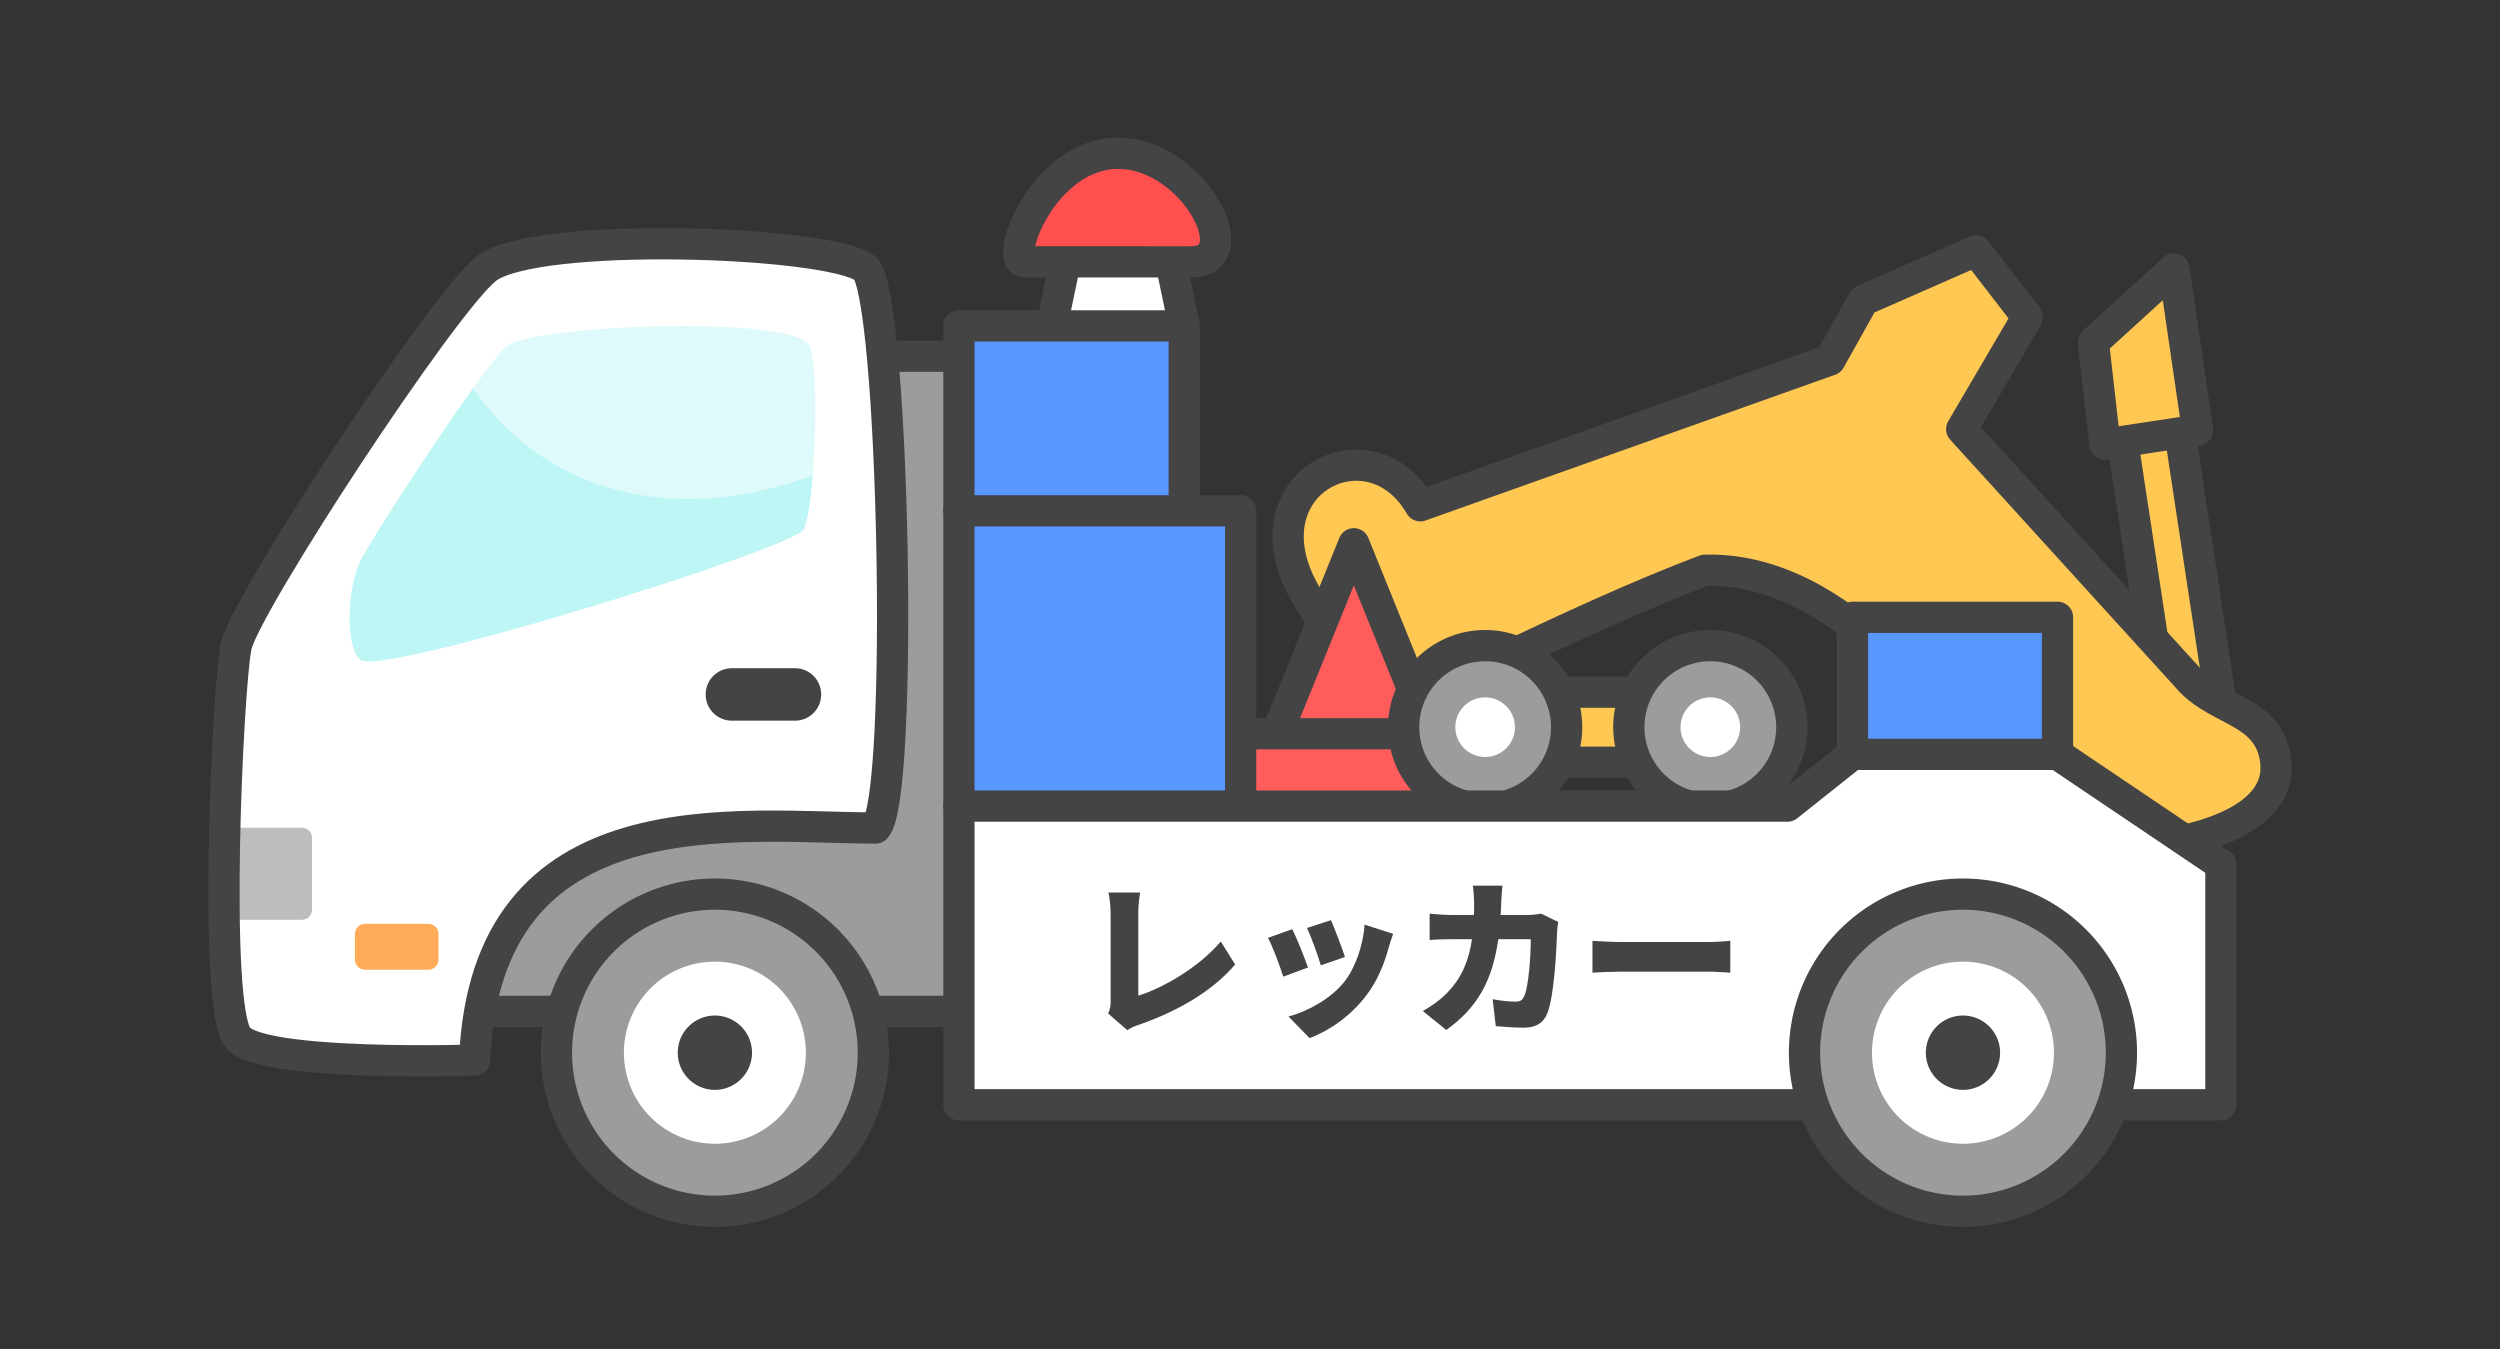
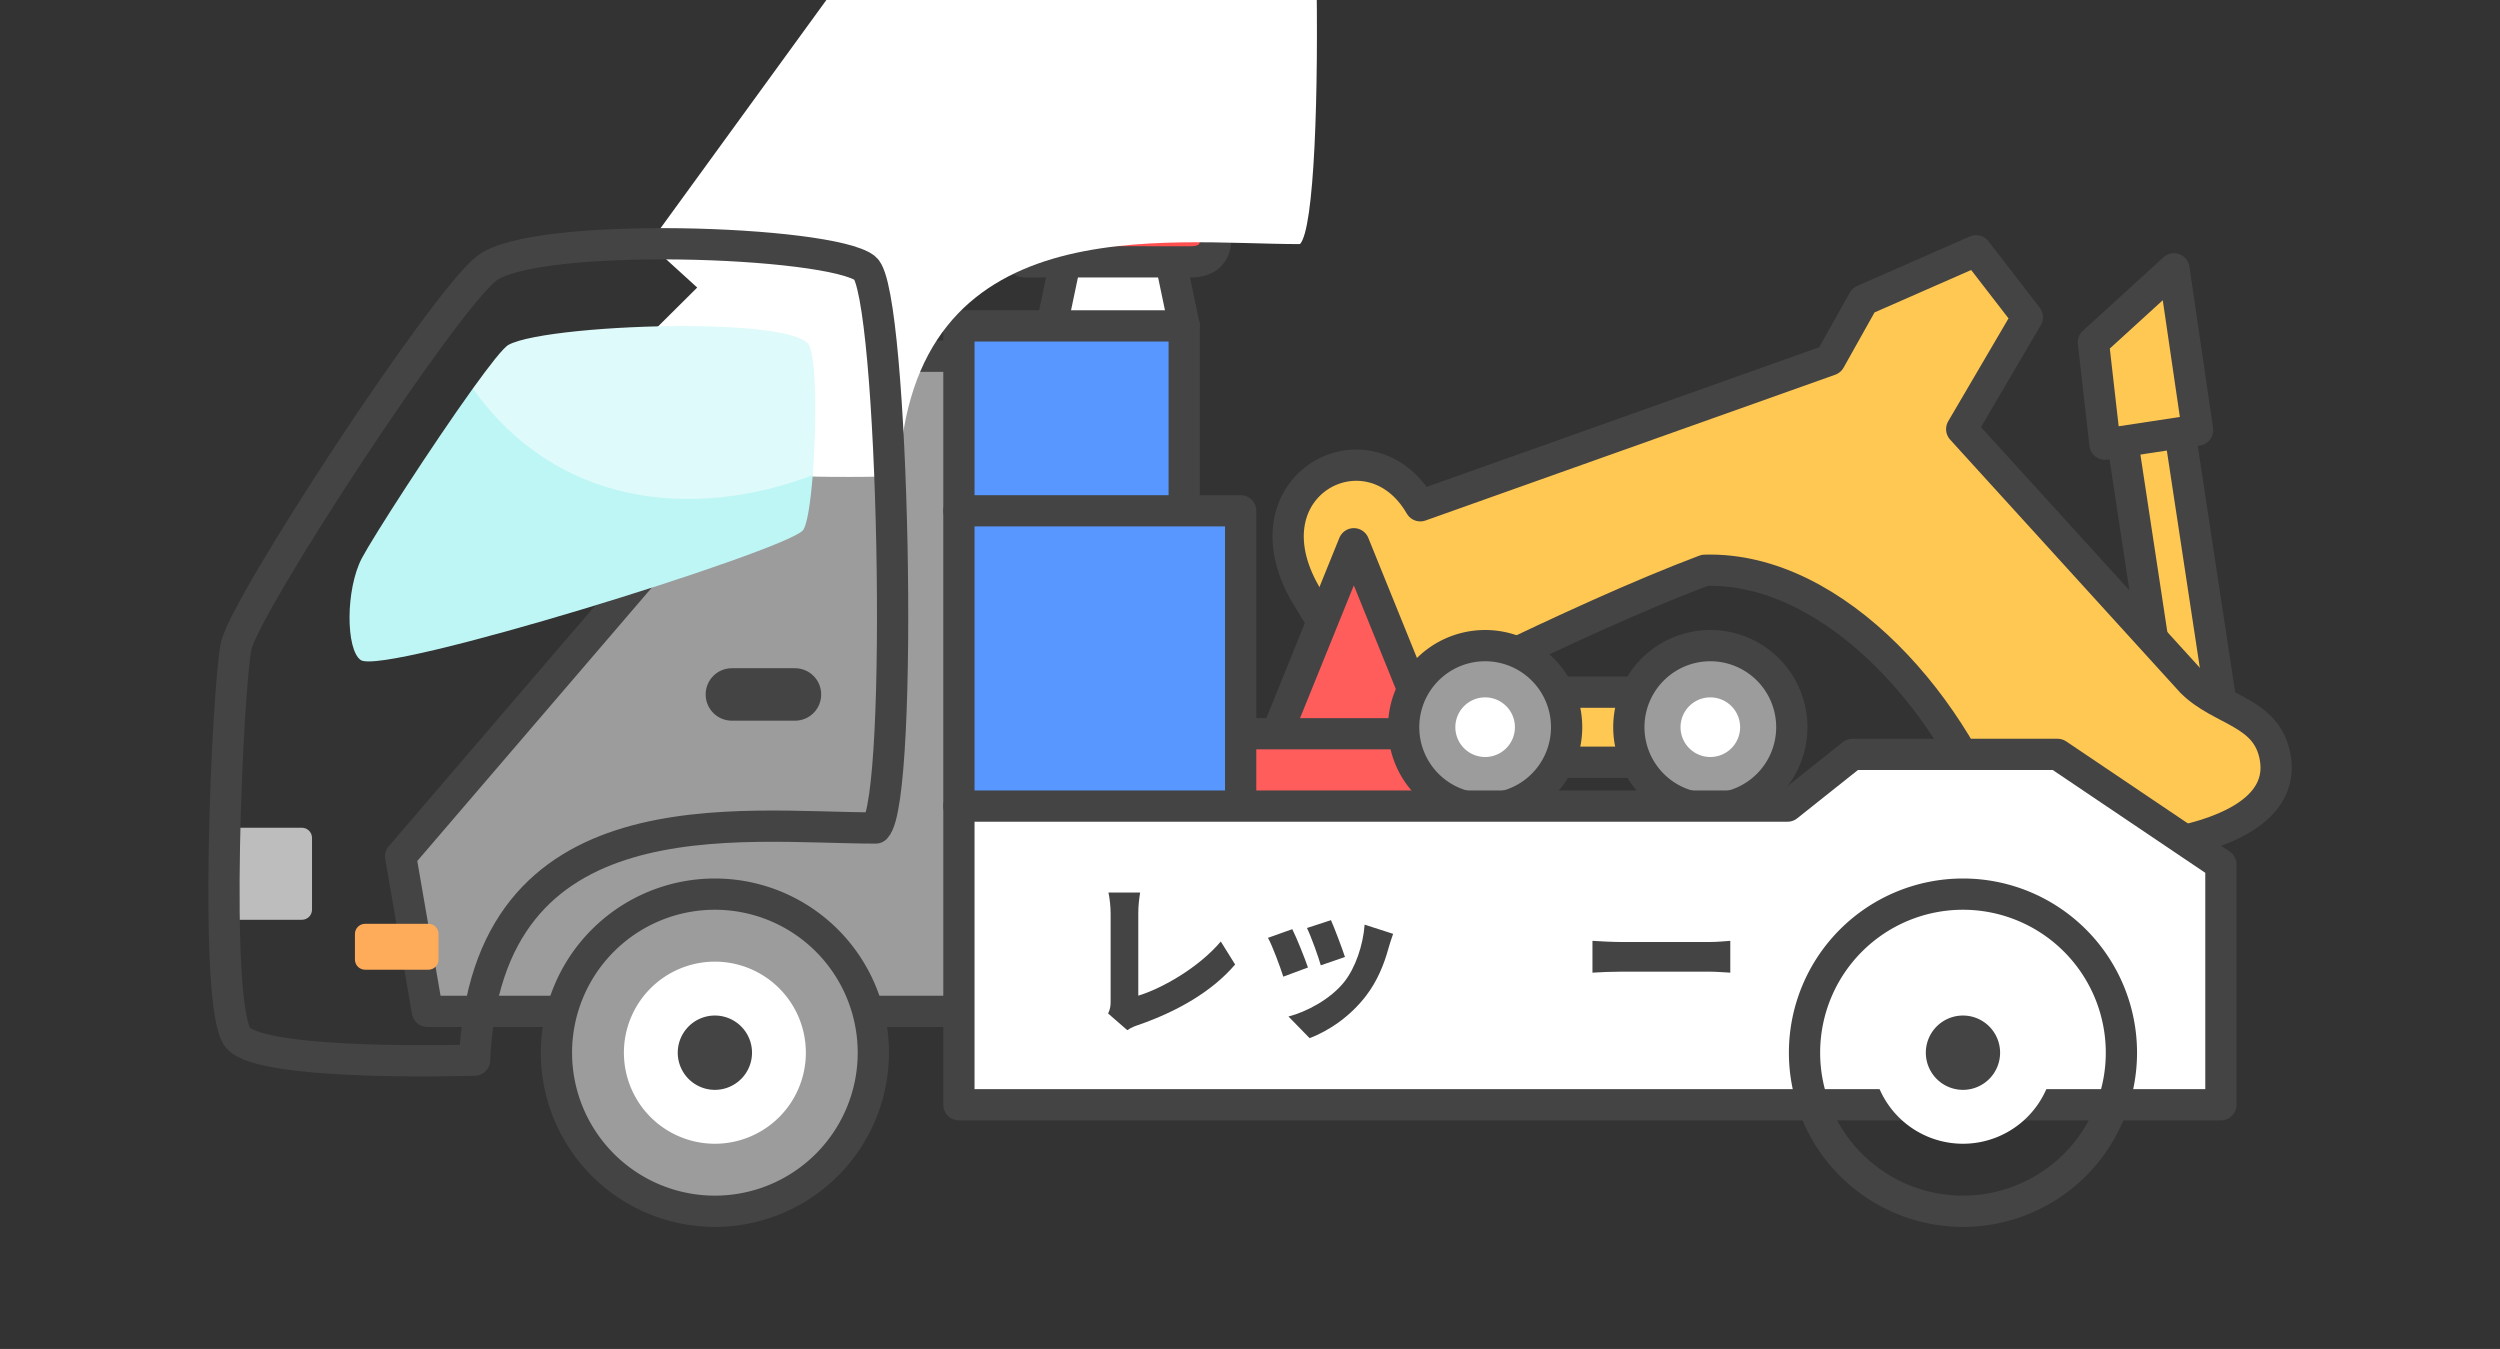
<svg xmlns="http://www.w3.org/2000/svg" id="svg88" version="1.1" style="overflow:visible" viewBox="-240 -131 480 259" height="1036px" width="1920px">
  <rect x="-240" y="-131" width="480" height="259" fill="#333333" stroke="none" />
  <defs id="defs92" />
  <rect id="rect2" fill-opacity="0" fill="rgb(0,0,0)" height="259" width="480" y="-131" x="-240" />
  <svg id="svg74" version="1.1" y="-250" x="-250" viewBox="-250 -250 500 500" height="500" width="500" style="overflow:visible">
    <g style="fill:#ffffff;stroke-linejoin:round" id="g72">
      <path style="fill:#ffc853;fill-opacity:1;stroke:#444444;stroke-width:6;stroke-linecap:butt;stroke-linejoin:round;stroke-opacity:1" id="path4" d="m 166.802,-51.11 11.008,-1.674 9.198,60.589 -11.008,1.674 z" />
      <path style="fill:#ffc853;fill-opacity:1;stroke:#444444;stroke-width:6;stroke-linecap:butt;stroke-linejoin:round;stroke-opacity:1" id="path6" d="m 161.93,-65.265 15.471,-14.111 4.535,30.95 -17.782,2.704 z" />
      <path style="fill:#ffc853;fill-opacity:1;stroke:#444444;stroke-width:6;stroke-linecap:butt;stroke-linejoin:round;stroke-opacity:1" id="path8" d="m 139.405,-82.849 -21.623,9.495 -6.43,11.477 -78.652,27.984 c -9.721,-16.851 -34.238,-4.161 -22.049,16.966 l 14.66,24.036 c 0,0 36.849,-19.152 62.01,-28.617 25.377,-0.746 48.877,27.113 56.784,52.006 14.145,4.146 55.863,2.206 52.749,-15.996 -1.523,-8.901 -10.37,-8.87 -16.062,-14.566 l -44.144,-48.542 12.601,-21.496 z" />
      <path style="fill:#ff5c5c;fill-opacity:1;stroke:#444444;stroke-width:6;stroke-linecap:butt;stroke-linejoin:round;stroke-opacity:1" id="path10" d="m 19.936,-26.598 15.735,38.843 h -31.47 z" />
      <path style="fill:#ff5c5c;fill-opacity:1;stroke:#444444;stroke-width:6;stroke-linecap:butt;stroke-linejoin:round;stroke-opacity:1" id="path12" d="m -6.621,9.876 h 46.889 v 18.61 h -46.889 z" />
      <path style="fill:#ffc853;fill-opacity:1;stroke:#444444;stroke-width:6;stroke-linecap:butt;stroke-linejoin:round;stroke-opacity:1" id="path14" d="m 45.424,1.895 h 42.113 v 13.451 h -42.113 z" />
      <path style="fill:#9c9c9c;fill-opacity:1;stroke:none;stroke-linecap:butt;stroke-linejoin:round" id="path16" d="M 60.792,8.62 A 15.646,15.658 0 0 1 45.146,24.278 15.646,15.658 0 0 1 29.501,8.62 15.646,15.658 0 0 1 45.146,-7.038 15.646,15.658 0 0 1 60.792,8.62 Z" />
      <path style="fill:#ffffff;fill-opacity:1;stroke:none;stroke-linecap:butt;stroke-linejoin:round" id="path18" d="M 50.865,8.62 A 5.719,5.723 0 0 1 45.146,14.343 5.719,5.723 0 0 1 39.427,8.62 5.719,5.723 0 0 1 45.146,2.897 5.719,5.723 0 0 1 50.865,8.62 Z" />
      <path style="fill:none;stroke:#444444;stroke-width:6;stroke-linecap:butt;stroke-linejoin:round;stroke-opacity:1" id="path20" d="M 60.792,8.62 A 15.646,15.658 0 0 1 45.146,24.278 15.646,15.658 0 0 1 29.501,8.62 15.646,15.658 0 0 1 45.146,-7.038 15.646,15.658 0 0 1 60.792,8.62 Z" />
      <path style="fill:#9c9c9c;fill-opacity:1;stroke:none;stroke-linecap:butt;stroke-linejoin:round" id="path22" d="M 104.028,8.62 A 15.646,15.658 0 0 1 88.382,24.278 15.646,15.658 0 0 1 72.737,8.62 15.646,15.658 0 0 1 88.382,-7.038 15.646,15.658 0 0 1 104.028,8.62 Z" />
      <path style="fill:#ffffff;fill-opacity:1;stroke:none;stroke-linecap:butt;stroke-linejoin:round" id="path24" d="M 94.101,8.62 A 5.719,5.723 0 0 1 88.382,14.343 5.719,5.723 0 0 1 82.663,8.62 5.719,5.723 0 0 1 88.382,2.897 5.719,5.723 0 0 1 94.101,8.62 Z" />
      <path style="fill:none;stroke:#444444;stroke-width:6;stroke-linecap:butt;stroke-linejoin:round;stroke-opacity:1" id="path26" d="M 104.028,8.62 A 15.646,15.658 0 0 1 88.382,24.278 15.646,15.658 0 0 1 72.737,8.62 15.646,15.658 0 0 1 88.382,-7.038 15.646,15.658 0 0 1 104.028,8.62 Z" />
      <path style="fill:#9c9c9c;fill-opacity:1;stroke:#444444;stroke-width:6;stroke-linecap:butt;stroke-linejoin:round;stroke-opacity:1" id="path28" d="m -80.71,-62.604 -82.367,96.034 5.137,29.75 h 110.152 l 10.733,-125.784 z" />
      <path style="fill:#ffffff;fill-opacity:1;stroke:#444444;stroke-width:6;stroke-linecap:butt;stroke-linejoin:round;stroke-opacity:1" id="path30" d="m -33.616,-89.602 h 16.548 l 4.436,21.177 -10.683,10.829 -14.738,-10.829 z" />
      <path style="fill:#5897ff;fill-opacity:1;stroke:#444444;stroke-width:6;stroke-linecap:butt;stroke-linejoin:round;stroke-opacity:1" id="path32" d="m -55.888,-68.425 h 43.257 v 35.5 l -19.957,12.685 -23.299,-12.685 z" />
      <path style="fill:#5897ff;fill-opacity:1;stroke:#444444;stroke-width:6;stroke-linecap:butt;stroke-linejoin:round;stroke-opacity:1" id="path34" d="m -55.888,-32.925 h 54.093 l 10e-6,56.698 -25.23,15.47 -28.864,-15.47 z" />
-       <path style="fill:#5897ff;fill-opacity:1;stroke:#444444;stroke-width:6;stroke-linecap:butt;stroke-linejoin:round;stroke-opacity:1" id="path36" d="m 115.674,-12.479 h 39.37 v 26.321 l -18.834,13.923 -20.535,-13.923 z" />
      <path style="fill:#ffffff;fill-opacity:1;stroke:#444444;stroke-width:6;stroke-linecap:butt;stroke-linejoin:round;stroke-opacity:1" id="path38" d="M -55.888,23.773 H 103.192 l 12.483,-9.93 h 39.37 l 31.368,21.142 V 81.111 H -55.888 Z" />
      <path style="fill:#ff4f4f;fill-opacity:1;stroke:#444444;stroke-width:6;stroke-linecap:butt;stroke-linejoin:round;stroke-opacity:1" id="path40" d="m -25.315,-101.563 c 14.515,0 25.326,20.84 13.965,20.84 H -43.298 c -4.086,0 3.468,-20.84 17.983,-20.84 z" />
-       <path style="fill:#ffffff;fill-opacity:1;stroke:none;stroke-linecap:butt;stroke-linejoin:round" id="path42" d="m -115.359,-84.184 c -14.048,0.147 -27.176,1.563 -31.245,4.745 -8.368,6.545 -46.426,64.662 -48.058,72.504 -0.759,3.645 -1.777,18.959 -2.168,34.858 l 9.223,8.394 -9.344,9.282 c 0.171,11.405 0.918,20.7 2.677,22.695 4.898,5.555 45.398,4.247 45.398,4.247 2.151,-51.864 50.806,-44.567 76.999,-44.567 5.505,-5.718 3.505,-103.185 -2.036,-107.486 -3.803,-2.952 -23.384,-4.86 -41.445,-4.671 z" />
+       <path style="fill:#ffffff;fill-opacity:1;stroke:none;stroke-linecap:butt;stroke-linejoin:round" id="path42" d="m -115.359,-84.184 l 9.223,8.394 -9.344,9.282 c 0.171,11.405 0.918,20.7 2.677,22.695 4.898,5.555 45.398,4.247 45.398,4.247 2.151,-51.864 50.806,-44.567 76.999,-44.567 5.505,-5.718 3.505,-103.185 -2.036,-107.486 -3.803,-2.952 -23.384,-4.86 -41.445,-4.671 z" />
      <path style="fill:#ffac5a;fill-opacity:1;stroke:none;stroke-linecap:butt;stroke-linejoin:round" id="path44" d="m -169.903,46.374 h 12.15 c 1.081,0 1.951,0.871 1.951,1.953 v 4.904 c 0,1.082 -0.87,1.953 -1.951,1.953 h -12.15 c -1.081,0 -1.951,-0.871 -1.951,-1.953 v -4.904 c 0,-1.082 0.87,-1.953 1.951,-1.953 z" />
      <path style="fill:#bdbdbd;fill-opacity:1;stroke:none;stroke-linecap:butt;stroke-linejoin:round" id="path46" d="m -196.83,27.924 c -0.148,6.023 -0.205,12.085 -0.121,17.675 h 14.909 c 1.081,0 1.95,-0.87 1.95,-1.951 v -13.771 c 0,-1.082 -0.869,-1.953 -1.95,-1.953 z" />
      <path style="fill:#444444;fill-opacity:1;stroke:none;stroke-linecap:butt;stroke-linejoin:round" id="path48" d="m -99.482,-2.701 h 12.117 c 2.788,0 5.032,2.246 5.032,5.036 0,2.79 -2.244,5.036 -5.032,5.036 H -99.482 c -2.788,0 -5.032,-2.246 -5.032,-5.036 0,-2.79 2.244,-5.036 5.032,-5.036 z" />
      <path style="fill:#bef6f5;fill-opacity:1;stroke:none;stroke-linecap:butt;stroke-linejoin:round" id="path50" d="m -149.206,-56.41 c -7.75,10.774 -19.176,28.515 -21.306,32.559 -3.154,5.989 -3.107,17.574 -0.231,19.577 4.376,3.047 80.734,-20.713 84.846,-24.846 0.826,-0.83 1.508,-5.215 1.94,-10.636 z" />
      <path style="fill:#defafa;fill-opacity:1;stroke:none;stroke-linecap:butt;stroke-linejoin:round" id="path52" d="m -108.068,-68.394 c -14.244,-0.056 -30.373,1.438 -34.306,3.61 -0.999,0.552 -3.633,3.928 -6.832,8.374 15.976,22.623 42.303,25.313 65.248,16.653 0.794,-9.976 0.73,-23.52 -0.922,-25.289 -2.172,-2.326 -12.11,-3.305 -23.188,-3.348 z" />
      <path style="fill:none;stroke:#444444;stroke-width:6;stroke-linecap:butt;stroke-linejoin:round;stroke-opacity:1" id="path54" d="m -146.604,-79.44 c -8.368,6.545 -46.425,64.662 -48.058,72.505 -1.633,7.842 -4.51,69.673 0.387,75.228 4.898,5.555 45.397,4.248 45.397,4.248 2.151,-51.864 50.808,-44.567 77.001,-44.567 5.505,-5.718 3.504,-103.186 -2.037,-107.487 -6.761,-5.248 -63.39,-7.201 -72.691,0.073 z" />
      <path style="fill:#9c9c9c;fill-opacity:1;stroke:none;stroke-linecap:butt;stroke-linejoin:round" id="path56" d="m -72.321,71.118 a 30.421,30.445 0 0 1 -30.421,30.445 30.421,30.445 0 0 1 -30.421,-30.445 30.421,30.445 0 0 1 30.421,-30.445 30.421,30.445 0 0 1 30.421,30.445 z" />
      <path style="fill:none;stroke:#444444;stroke-width:6;stroke-linecap:butt;stroke-linejoin:round;stroke-opacity:1" id="path58" d="m -72.321,71.118 a 30.421,30.445 0 0 1 -30.421,30.445 30.421,30.445 0 0 1 -30.421,-30.445 30.421,30.445 0 0 1 30.421,-30.445 30.421,30.445 0 0 1 30.421,30.445 z" />
      <path style="fill:#ffffff;fill-opacity:1;stroke:none;stroke-linecap:butt;stroke-linejoin:round" id="path60" d="M -85.275,71.118 A 17.467,17.481 0 0 1 -102.742,88.599 17.467,17.481 0 0 1 -120.21,71.118 17.467,17.481 0 0 1 -102.742,53.637 17.467,17.481 0 0 1 -85.275,71.118 Z" />
      <path style="fill:#444444;fill-opacity:1;stroke:none;stroke-linecap:butt;stroke-linejoin:round" id="path62" d="m -95.613,71.118 a 7.129,7.134 0 0 1 -7.129,7.134 7.129,7.134 0 0 1 -7.129,-7.134 7.129,7.134 0 0 1 7.129,-7.134 7.129,7.134 0 0 1 7.129,7.134 z" />
-       <path style="fill:#9c9c9c;fill-opacity:1;stroke:none;stroke-linecap:butt;stroke-linejoin:round" id="path64" d="M 167.311,71.118 A 30.421,30.445 0 0 1 136.89,101.563 30.421,30.445 0 0 1 106.468,71.118 30.421,30.445 0 0 1 136.89,40.673 30.421,30.445 0 0 1 167.311,71.118 Z" />
      <path style="fill:none;stroke:#444444;stroke-width:6;stroke-linecap:butt;stroke-linejoin:round;stroke-opacity:1" id="path66" d="M 167.311,71.118 A 30.421,30.445 0 0 1 136.89,101.563 30.421,30.445 0 0 1 106.468,71.118 30.421,30.445 0 0 1 136.89,40.673 30.421,30.445 0 0 1 167.311,71.118 Z" />
      <path style="fill:#ffffff;fill-opacity:1;stroke:none;stroke-linecap:butt;stroke-linejoin:round" id="path68" d="M 154.357,71.118 A 17.467,17.481 0 0 1 136.89,88.599 17.467,17.481 0 0 1 119.422,71.118 17.467,17.481 0 0 1 136.89,53.637 17.467,17.481 0 0 1 154.357,71.118 Z" />
      <path style="fill:#444444;fill-opacity:1;stroke:none;stroke-linecap:butt;stroke-linejoin:round" id="path70" d="m 144.018,71.118 a 7.129,7.134 0 0 1 -7.129,7.134 7.129,7.134 0 0 1 -7.129,-7.134 7.129,7.134 0 0 1 7.129,-7.134 7.129,7.134 0 0 1 7.129,7.134 z" />
    </g>
  </svg>
  <svg id="svg86" version="1.1" y="65" x="-33" viewBox="0 0 500 500" height="500" width="500" style="overflow:visible">
    <g id="g84" transform="scale(0.16)" style="font-style:normal;font-weight:900;font-size:200px;font-family:'Noto Sans JP Black';fill:#444444;fill-opacity:1;stroke:#000000;stroke-width:0;stroke-linecap:round;stroke-linejoin:round;stroke-opacity:0">
      <g id="text76" style="" aria-label="レ">
        <path id="path96" style="" d="m 59,11.2 c 5.6,-3.8 10.8,-5.4 13.8,-6.4 45.6,-16 87.4,-39.4 115.6,-72.4 l -17.2,-27.6 c -26,30.8 -69.6,56 -99,65 v -98.6 c 0,-8.8 0.8,-16 2.2,-25.2 h -38 c 1.4,6.6 2.6,16.4 2.6,25.2 v 105.2 c 0,5 -0.2,8.8 -3,14.8 z" />
      </g>
      <g id="text78" style="" aria-label="ッ">
        <path id="path99" style="" d="m 303.4,-120.8 -28.8,9.4 c 5.4,11.2 13.8,34.8 16.6,44.8 l 29,-10 c -3,-9.4 -12.8,-35.4 -16.8,-44.2 z m 40.4,5.4 c -1.8,24.8 -11.2,52 -24.4,68.6 -16.6,21 -45.8,36.2 -67,41.6 l 25.4,26 c 24,-9.2 49.2,-26.6 67.8,-51 13.2,-17.2 21.6,-37.6 26.8,-56.8 1.4,-4.8 2.8,-9.6 5.6,-17.4 z m -86.8,5.4 -29.2,10.4 c 5.4,9.6 15,35.8 18.4,46.6 l 29.6,-11 c -4,-11.6 -13.2,-34.8 -18.8,-46 z" />
      </g>
      <g id="text80" style="" aria-label="カ">
-         <path id="path102" style="" d="m 555.6,-128.6 c -5.6,1 -11.6,1.6 -16.6,1.6 h -32 c 0.4,-5.2 0.6,-10.8 0.8,-16.4 0.2,-4.8 0.8,-14 1.4,-18.8 h -35.6 c 0.8,4.8 1.6,15 1.6,19.4 0,5.4 0,10.6 -0.2,15.8 h -25 c -7.6,0 -19,-0.6 -28.2,-1.6 V -97 c 9.2,-0.8 22,-1 28.2,-1 h 22.6 c -3.6,25.2 -12,46 -29.4,64 -9.2,9.6 -20.2,17 -29.6,22.2 L 441.8,11 c 37,-26.6 55.2,-58.4 62.4,-109 h 39 c 0,21.8 -2.8,56.6 -7.6,67.6 -2,5 -4.2,7.4 -11,7.4 -7.6,0 -17.8,-1.2 -27.2,-3 l 3.8,32.4 c 9.4,0.8 21.4,1.8 33.8,1.8 15.2,0 23.6,-6.2 28,-17.2 8.4,-21 11,-75.6 11.8,-98.6 0,-2 0.8,-7.8 1.4,-11 z" />
-       </g>
+         </g>
      <g id="text82" style="" aria-label="ー">
        <path id="path105" style="" d="m 617.2,-57.8 c 8.2,-0.6 23.2,-1.2 34.6,-1.2 H 758 c 8.2,0 19.4,1 24.6,1.2 V -96 c -5.8,0.4 -15.6,1.4 -24.6,1.4 H 651.8 c -9.8,0 -26.6,-0.8 -34.6,-1.4 z" />
      </g>
    </g>
  </svg>
</svg>